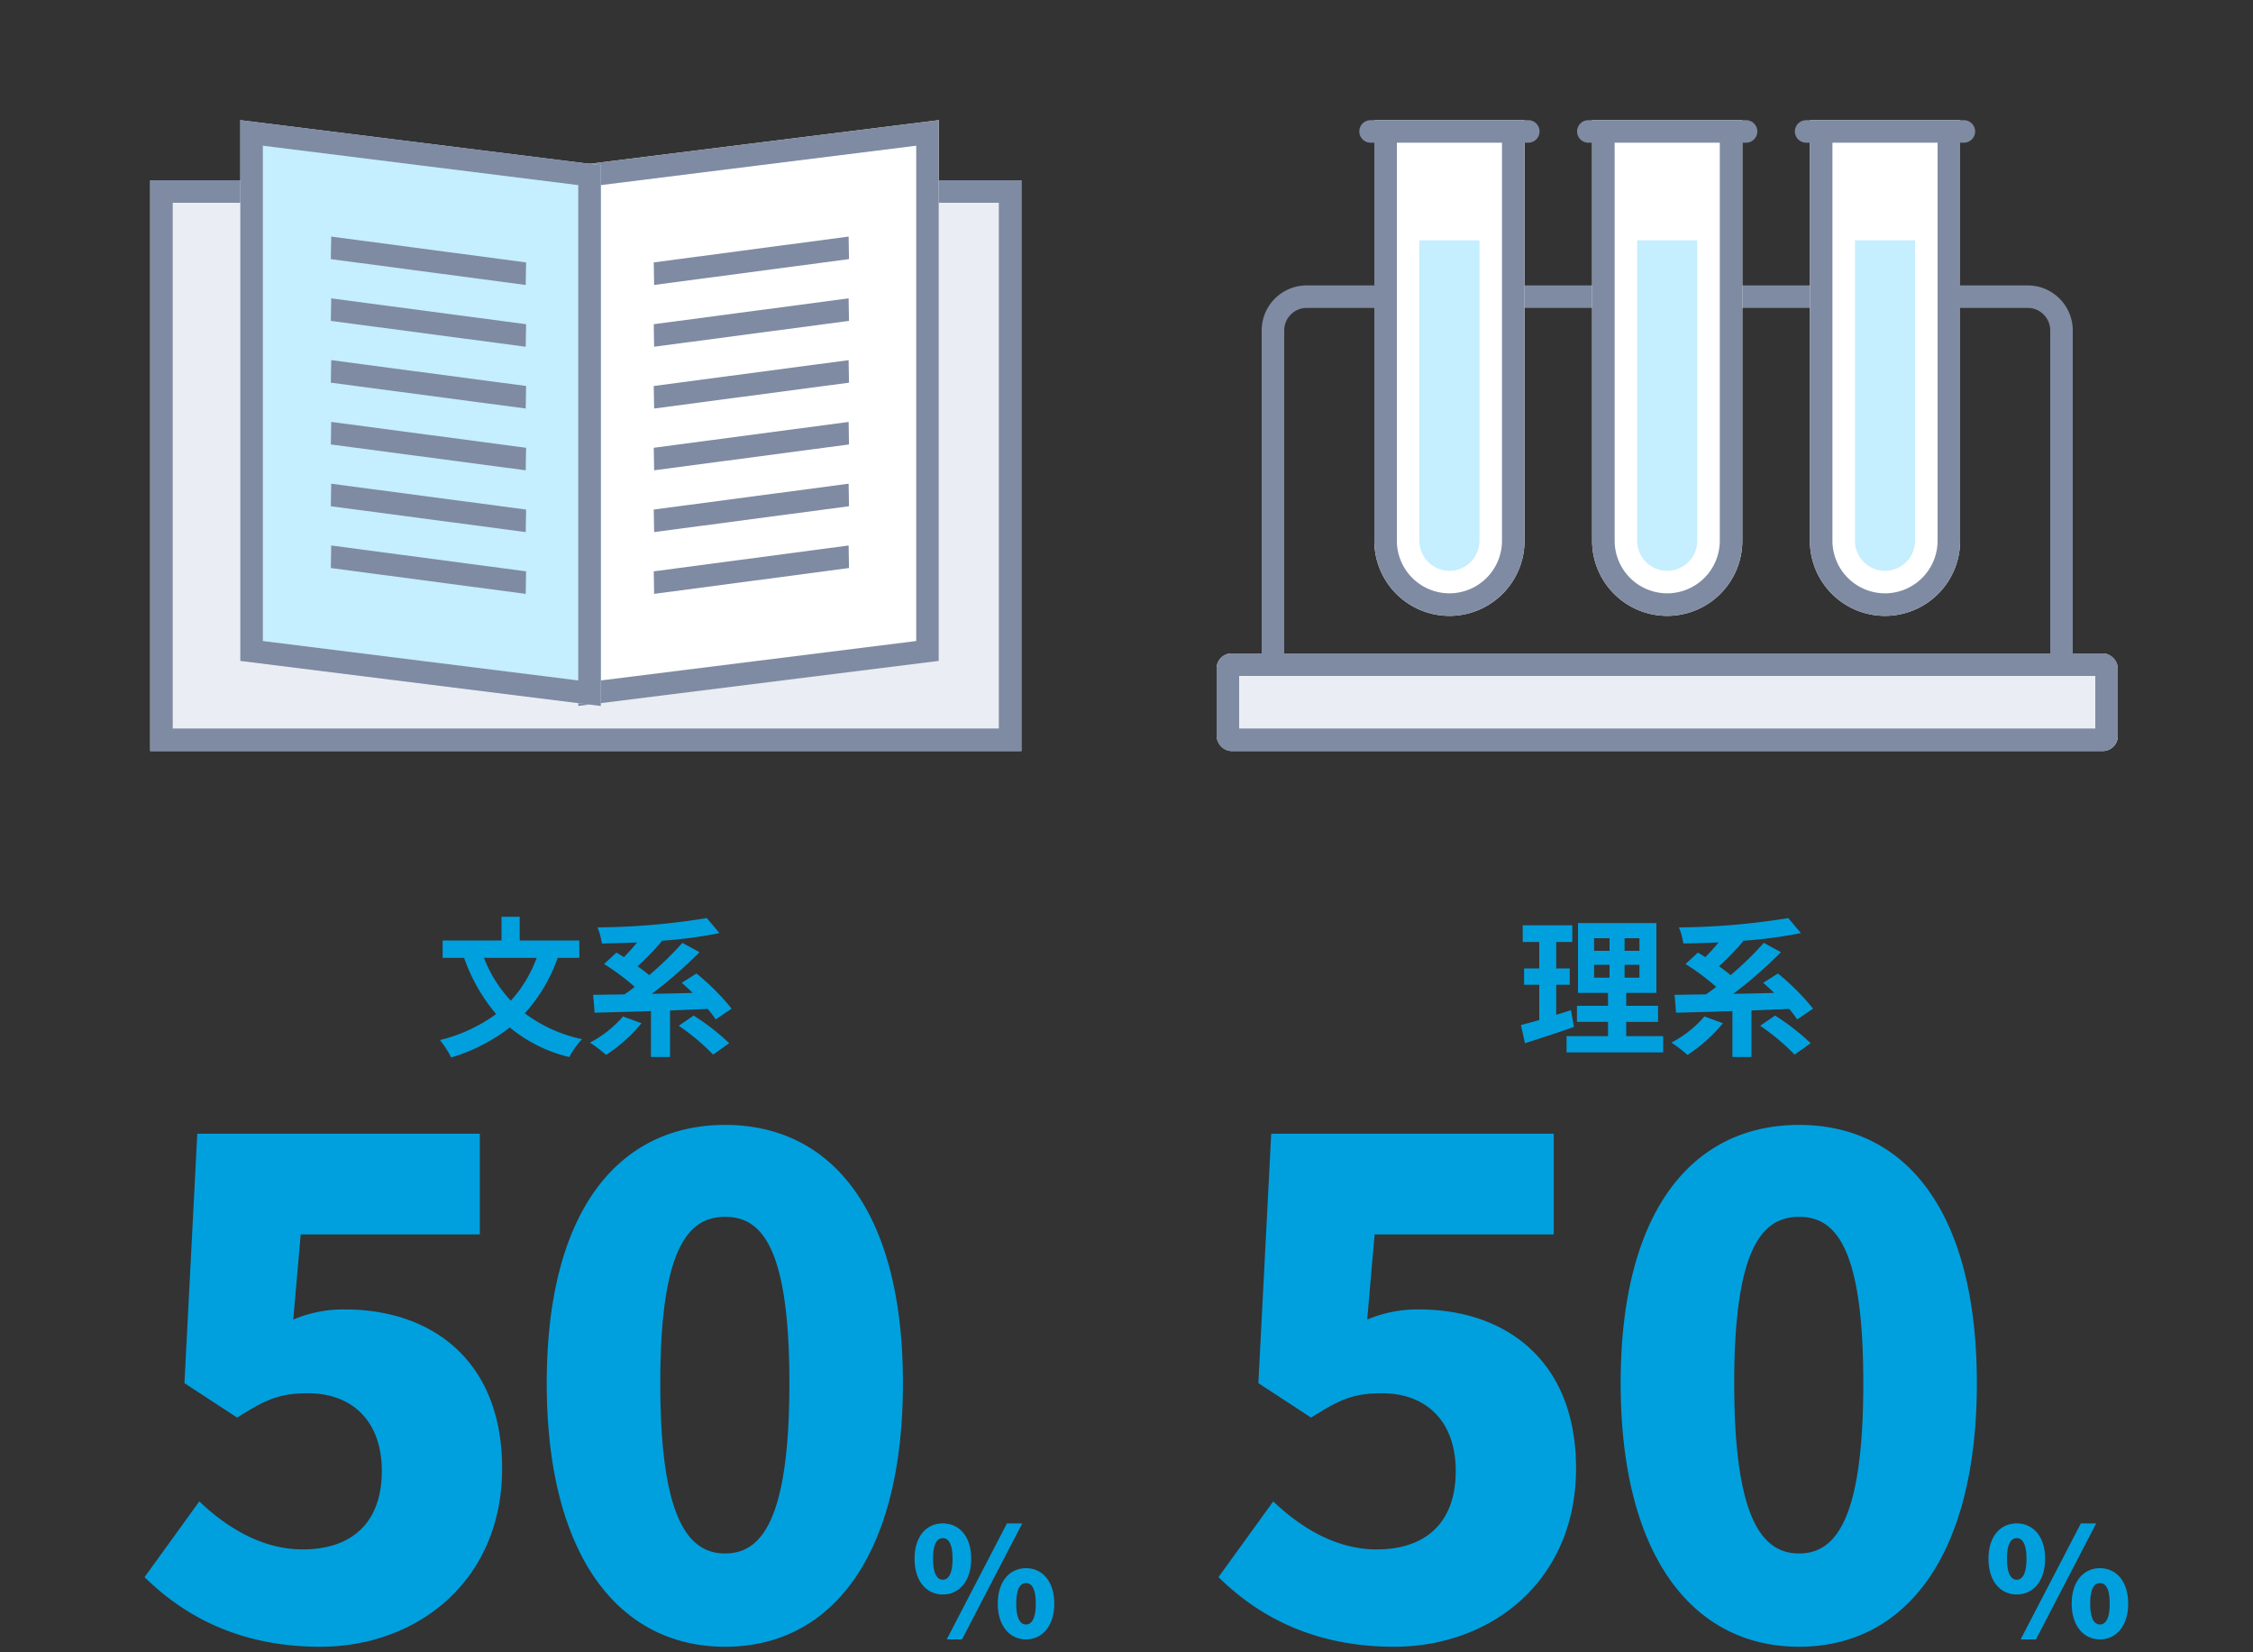
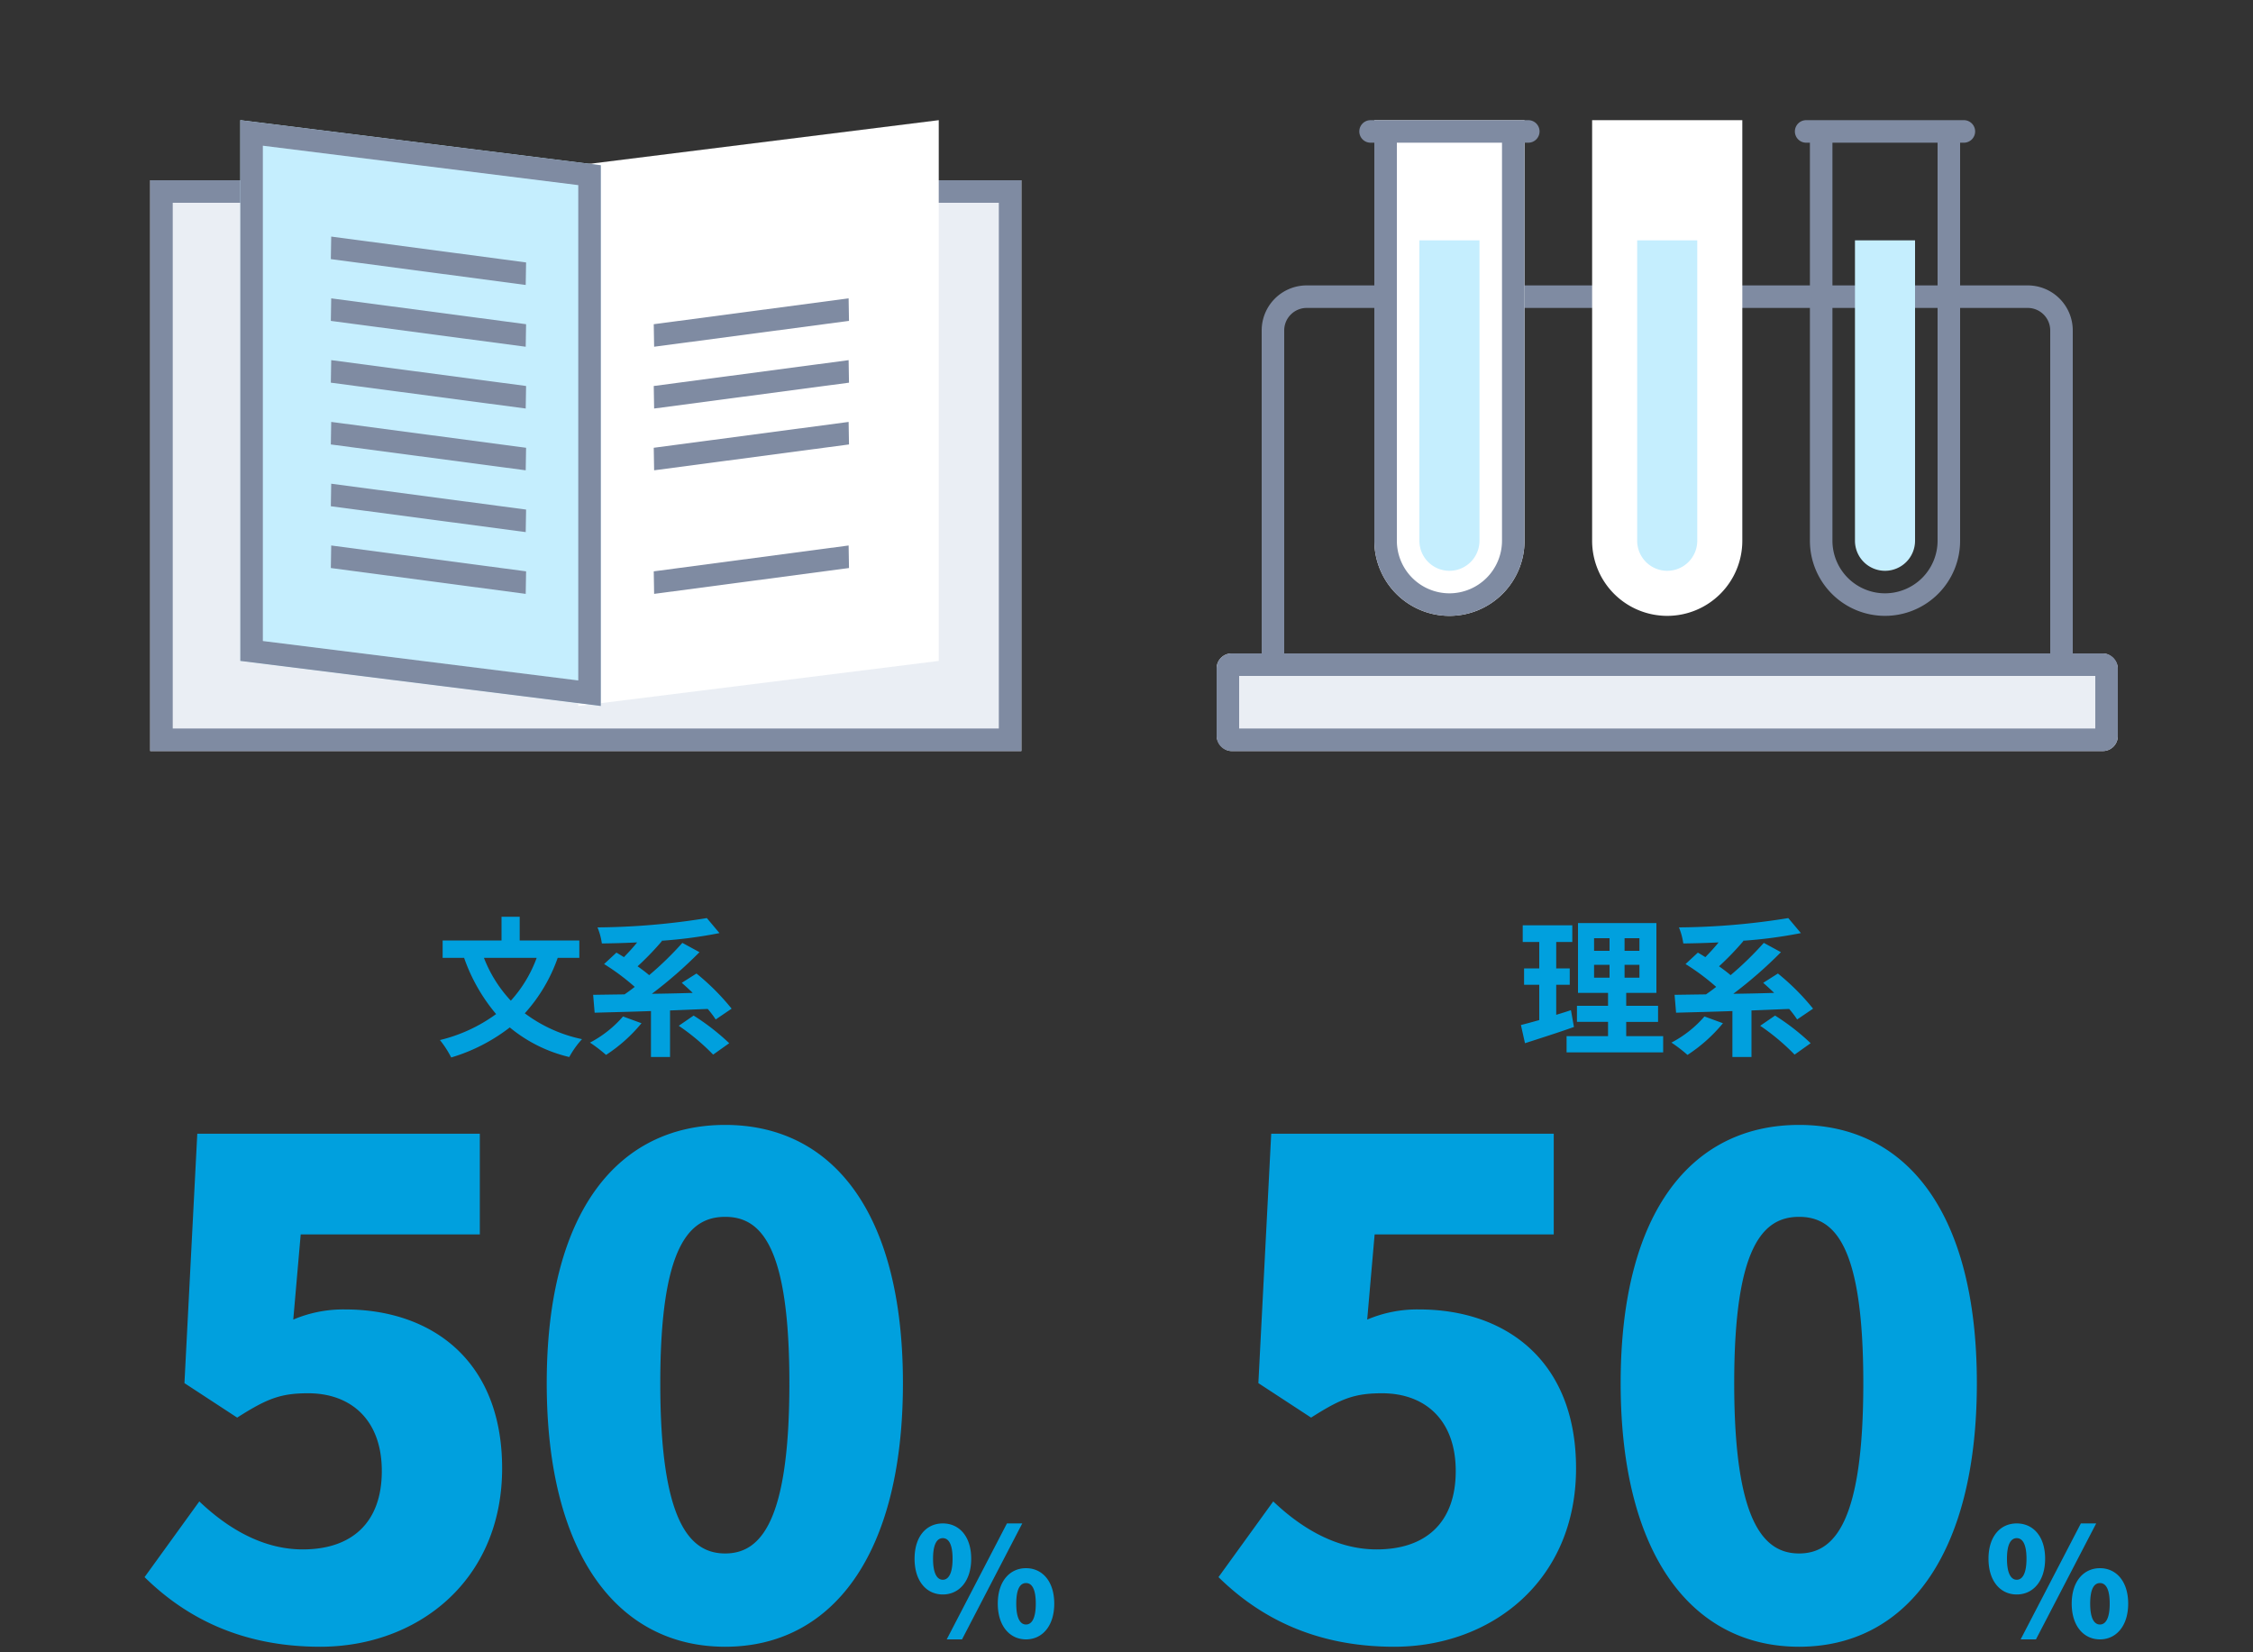
<svg xmlns="http://www.w3.org/2000/svg" width="300" height="220" viewBox="0 0 300 220">
  <rect x="0" y="0" width="300" height="220" fill="#333333" stroke="none" />
  <defs>
    <clipPath id="clip-path">
      <rect id="長方形_432" data-name="長方形 432" width="300" height="220" fill="#fff" />
    </clipPath>
  </defs>
  <g id="マスクグループ_139" data-name="マスクグループ 139" clip-path="url(#clip-path)">
-     <path id="パス_1657" data-name="パス 1657" d="M25.65,1.26c12.87,0,24.21-8.73,24.21-23.76,0-14.49-9.54-21.15-20.88-21.15a16.985,16.985,0,0,0-6.93,1.35l.99-11.34H46.89V-67.05H9.27L7.56-33.84l7.02,4.59c3.96-2.52,5.76-3.24,9.45-3.24,5.76,0,9.81,3.6,9.81,10.35,0,6.93-4.05,10.44-10.53,10.44-5.31,0-9.99-2.79-13.77-6.39L2.25-8.01C7.56-2.79,14.94,1.26,25.65,1.26Zm53.91,0c14.13,0,23.67-12.06,23.67-35.1,0-22.95-9.54-34.38-23.67-34.38S55.8-56.88,55.8-33.84,65.43,1.26,79.56,1.26Zm0-12.42c-4.77,0-8.64-4.32-8.64-22.68,0-18.27,3.87-22.14,8.64-22.14s8.55,3.87,8.55,22.14C88.11-15.48,84.33-11.16,79.56-11.16ZM108.54-5.7c2.18,0,3.78-1.78,3.78-4.76s-1.6-4.7-3.78-4.7-3.76,1.72-3.76,4.7S106.36-5.7,108.54-5.7Zm0-1.96c-.7,0-1.3-.72-1.3-2.8s.6-2.74,1.3-2.74,1.3.66,1.3,2.74S109.24-7.66,108.54-7.66Zm.52,7.94h2.04l8.02-15.44h-2.04Zm10.56,0c2.16,0,3.76-1.78,3.76-4.76s-1.6-4.72-3.76-4.72-3.76,1.74-3.76,4.72S117.46.28,119.62.28Zm0-1.98c-.7,0-1.3-.7-1.3-2.78,0-2.1.6-2.74,1.3-2.74s1.3.64,1.3,2.74C120.92-2.4,120.32-1.7,119.62-1.7Z" transform="translate(17 218)" fill="#00a0de" />
+     <path id="パス_1657" data-name="パス 1657" d="M25.65,1.26c12.87,0,24.21-8.73,24.21-23.76,0-14.49-9.54-21.15-20.88-21.15a16.985,16.985,0,0,0-6.93,1.35l.99-11.34H46.89V-67.05H9.27L7.56-33.84l7.02,4.59c3.96-2.52,5.76-3.24,9.45-3.24,5.76,0,9.81,3.6,9.81,10.35,0,6.93-4.05,10.44-10.53,10.44-5.31,0-9.99-2.79-13.77-6.39L2.25-8.01C7.56-2.79,14.94,1.26,25.65,1.26Zm53.91,0c14.13,0,23.67-12.06,23.67-35.1,0-22.95-9.54-34.38-23.67-34.38S55.8-56.88,55.8-33.84,65.43,1.26,79.56,1.26Zm0-12.42c-4.77,0-8.64-4.32-8.64-22.68,0-18.27,3.87-22.14,8.64-22.14s8.55,3.87,8.55,22.14C88.11-15.48,84.33-11.16,79.56-11.16ZM108.54-5.7c2.18,0,3.78-1.78,3.78-4.76s-1.6-4.7-3.78-4.7-3.76,1.72-3.76,4.7S106.36-5.7,108.54-5.7Zm0-1.96c-.7,0-1.3-.72-1.3-2.8s.6-2.74,1.3-2.74,1.3.66,1.3,2.74S109.24-7.66,108.54-7.66m.52,7.94h2.04l8.02-15.44h-2.04Zm10.56,0c2.16,0,3.76-1.78,3.76-4.76s-1.6-4.72-3.76-4.72-3.76,1.74-3.76,4.72S117.46.28,119.62.28Zm0-1.98c-.7,0-1.3-.7-1.3-2.78,0-2.1.6-2.74,1.3-2.74s1.3.64,1.3,2.74C120.92-2.4,120.32-1.7,119.62-1.7Z" transform="translate(17 218)" fill="#00a0de" />
    <path id="パス_1658" data-name="パス 1658" d="M25.65,1.26c12.87,0,24.21-8.73,24.21-23.76,0-14.49-9.54-21.15-20.88-21.15a16.985,16.985,0,0,0-6.93,1.35l.99-11.34H46.89V-67.05H9.27L7.56-33.84l7.02,4.59c3.96-2.52,5.76-3.24,9.45-3.24,5.76,0,9.81,3.6,9.81,10.35,0,6.93-4.05,10.44-10.53,10.44-5.31,0-9.99-2.79-13.77-6.39L2.25-8.01C7.56-2.79,14.94,1.26,25.65,1.26Zm53.91,0c14.13,0,23.67-12.06,23.67-35.1,0-22.95-9.54-34.38-23.67-34.38S55.8-56.88,55.8-33.84,65.43,1.26,79.56,1.26Zm0-12.42c-4.77,0-8.64-4.32-8.64-22.68,0-18.27,3.87-22.14,8.64-22.14s8.55,3.87,8.55,22.14C88.11-15.48,84.33-11.16,79.56-11.16ZM108.54-5.7c2.18,0,3.78-1.78,3.78-4.76s-1.6-4.7-3.78-4.7-3.76,1.72-3.76,4.7S106.36-5.7,108.54-5.7Zm0-1.96c-.7,0-1.3-.72-1.3-2.8s.6-2.74,1.3-2.74,1.3.66,1.3,2.74S109.24-7.66,108.54-7.66Zm.52,7.94h2.04l8.02-15.44h-2.04Zm10.56,0c2.16,0,3.76-1.78,3.76-4.76s-1.6-4.72-3.76-4.72-3.76,1.74-3.76,4.72S117.46.28,119.62.28Zm0-1.98c-.7,0-1.3-.7-1.3-2.78,0-2.1.6-2.74,1.3-2.74s1.3.64,1.3,2.74C120.92-2.4,120.32-1.7,119.62-1.7Z" transform="translate(160 218)" fill="#00a0de" />
    <path id="パス_1655" data-name="パス 1655" d="M13.46-11.46a17.356,17.356,0,0,1-3.44,5.7,17.658,17.658,0,0,1-3.58-5.7Zm5.68,0v-2.32H11.2v-3.16H8.78v3.16H.94v2.32H3.8A23.665,23.665,0,0,0,8.06-3.98,21.033,21.033,0,0,1,.58-.52,13.443,13.443,0,0,1,2.08,1.8a23.75,23.75,0,0,0,7.8-4A19.412,19.412,0,0,0,17.8,1.74,12.067,12.067,0,0,1,19.5-.64a19.231,19.231,0,0,1-7.62-3.44,21.652,21.652,0,0,0,4.38-7.38Zm5.82,7.8a15.005,15.005,0,0,1-4.4,3.48A19.512,19.512,0,0,1,22.7,1.46a20.81,20.81,0,0,0,4.72-4.22ZM39.42-4.7a31.3,31.3,0,0,0-4.68-4.68L32.78-8.14c.46.4.96.86,1.46,1.34-1.84.06-3.68.1-5.44.12a57.955,57.955,0,0,0,6.34-5.54l-2.28-1.24a43.368,43.368,0,0,1-4.42,4.3c-.44-.38-.98-.78-1.54-1.18a37.1,37.1,0,0,0,3.24-3.36l-.06-.04a61.451,61.451,0,0,0,7.72-1.02l-1.68-2a94.236,94.236,0,0,1-14.56,1.24,8.686,8.686,0,0,1,.58,2.14c1.5-.02,3.1-.06,4.7-.14-.54.68-1.18,1.36-1.76,1.96-.36-.22-.68-.42-1-.6l-1.64,1.52A30.468,30.468,0,0,1,26.52-7.6c-.46.36-.92.7-1.36,1-1.54.02-2.96.04-4.18.06l.2,2.38c2.08-.06,4.7-.12,7.5-.22V1.74h2.54v-6.2c1.66-.06,3.34-.14,5.02-.2a12.921,12.921,0,0,1,1.06,1.4ZM32.38-2.42a29.25,29.25,0,0,1,4.58,3.84L39.1-.1a30.445,30.445,0,0,0-4.74-3.68Z" transform="translate(58 139)" fill="#00a0de" />
    <path id="パス_1656" data-name="パス 1656" d="M-12.82-4.5c-.64.22-1.3.42-1.96.62v-4h1.8v-2.18h-1.8v-3.52h2.14V-15.8h-6.6v2.22h2.2v3.52h-2.02v2.18h2.02v4.7c-.92.26-1.74.48-2.44.66l.54,2.42c1.92-.62,4.32-1.38,6.52-2.16Zm3.08-6.04h2.06v1.72H-9.74Zm0-3.54h2.06v1.68H-9.74ZM-3.7-12.4H-5.68v-1.68H-3.7Zm0,3.58H-5.68v-1.72H-3.7ZM-5.46-1.04v-1.9h4.24V-5.08H-5.46V-6.8h4.02v-9.3H-11.88v9.3h4v1.72h-4.14v2.14h4.14v1.9H-13.4V1.12H-.54V-1.04ZM4.96-3.66A15.005,15.005,0,0,1,.56-.18,19.512,19.512,0,0,1,2.7,1.46,20.81,20.81,0,0,0,7.42-2.76ZM19.42-4.7a31.3,31.3,0,0,0-4.68-4.68L12.78-8.14c.46.4.96.86,1.46,1.34-1.84.06-3.68.1-5.44.12a57.955,57.955,0,0,0,6.34-5.54l-2.28-1.24a43.368,43.368,0,0,1-4.42,4.3C8-9.54,7.46-9.94,6.9-10.34a37.1,37.1,0,0,0,3.24-3.36l-.06-.04a61.451,61.451,0,0,0,7.72-1.02l-1.68-2A94.236,94.236,0,0,1,1.56-15.52a8.686,8.686,0,0,1,.58,2.14c1.5-.02,3.1-.06,4.7-.14-.54.68-1.18,1.36-1.76,1.96-.36-.22-.68-.42-1-.6L2.44-10.64A30.468,30.468,0,0,1,6.52-7.6c-.46.36-.92.7-1.36,1-1.54.02-2.96.04-4.18.06l.2,2.38c2.08-.06,4.7-.12,7.5-.22V1.74h2.54v-6.2c1.66-.06,3.34-.14,5.02-.2a12.921,12.921,0,0,1,1.06,1.4ZM12.38-2.42a29.25,29.25,0,0,1,4.58,3.84L19.1-.1a30.445,30.445,0,0,0-4.74-3.68Z" transform="translate(222 139)" fill="#00a0de" />
    <rect id="長方形_527" data-name="長方形 527" width="120" height="13" rx="2" transform="translate(162 87)" fill="#eaeef4" />
    <rect id="長方形_532" data-name="長方形 532" width="116" height="76" transform="translate(20 24)" fill="#eaeef4" />
    <path id="長方形_532_-_アウトライン" data-name="長方形 532 - アウトライン" d="M3,3V73H113V3H3M0,0H116V76H0Z" transform="translate(20 24)" fill="#7f8ba2" />
    <path id="パス_1554" data-name="パス 1554" d="M0,4,48-2V70L0,76Z" transform="translate(77 18)" fill="#fff" />
-     <path id="パス_1554_-_アウトライン" data-name="パス 1554 - アウトライン" d="M45,1.4,3,6.648V72.6l42-5.25V1.4M48-2V70L0,76V4Z" transform="translate(77 18)" fill="#7f8ba2" />
    <path id="パス_1555" data-name="パス 1555" d="M48,4,0-2V70l48,6Z" transform="translate(32 18)" fill="#c5eefe" />
    <path id="パス_1555_-_アウトライン" data-name="パス 1555 - アウトライン" d="M3,1.4V67.352L45,72.6V6.648L3,1.4M0-2,48,4V76L0,70Z" transform="translate(32 18)" fill="#7f8ba2" />
    <path id="パス_1560" data-name="パス 1560" d="M0-3,26,0V3L0,0Z" transform="matrix(1, 0.017, -0.017, 1, 44.052, 75.631)" fill="#7f8ba2" />
    <path id="パス_1571" data-name="パス 1571" d="M0,6,26,3V0L0,3Z" transform="matrix(-1, 0.017, -0.017, -1, 113.101, 78.631)" fill="#7f8ba2" />
    <path id="パス_1561" data-name="パス 1561" d="M0-3,26,0V3L0,0Z" transform="matrix(1, 0.017, -0.017, 1, 44.052, 67.405)" fill="#7f8ba2" />
-     <path id="パス_1570" data-name="パス 1570" d="M0,6,26,3V0L0,3Z" transform="matrix(-1, 0.017, -0.017, -1, 113.101, 70.404)" fill="#7f8ba2" />
    <path id="パス_1562" data-name="パス 1562" d="M0-3,26,0V3L0,0Z" transform="matrix(1, 0.017, -0.017, 1, 44.052, 59.178)" fill="#7f8ba2" />
    <path id="パス_1569" data-name="パス 1569" d="M0,6,26,3V0L0,3Z" transform="matrix(-1, 0.017, -0.017, -1, 113.101, 62.178)" fill="#7f8ba2" />
    <path id="パス_1563" data-name="パス 1563" d="M0-3,26,0V3L0,0Z" transform="matrix(1, 0.017, -0.017, 1, 44.052, 50.952)" fill="#7f8ba2" />
    <path id="パス_1568" data-name="パス 1568" d="M0,6,26,3V0L0,3Z" transform="matrix(-1, 0.017, -0.017, -1, 113.101, 53.952)" fill="#7f8ba2" />
    <path id="パス_1564" data-name="パス 1564" d="M0-3,26,0V3L0,0Z" transform="matrix(1, 0.017, -0.017, 1, 44.052, 42.726)" fill="#7f8ba2" />
    <path id="パス_1567" data-name="パス 1567" d="M0,6,26,3V0L0,3Z" transform="matrix(-1, 0.017, -0.017, -1, 113.101, 45.725)" fill="#7f8ba2" />
    <path id="パス_1565" data-name="パス 1565" d="M0-3,26,0V3L0,0Z" transform="matrix(1, 0.017, -0.017, 1, 44.052, 34.5)" fill="#7f8ba2" />
-     <path id="パス_1566" data-name="パス 1566" d="M0,6,26,3V0L0,3Z" transform="matrix(-1, 0.017, -0.017, -1, 113.101, 37.499)" fill="#7f8ba2" />
    <path id="パス_1651" data-name="パス 1651" d="M-5248-1588a2,2,0,0,1-2-2v-9a2,2,0,0,1,2-2h4v-43a6,6,0,0,1,6-6h96a6,6,0,0,1,6,6v43h4a2,2,0,0,1,2,2v9a2,2,0,0,1-2,2Zm1-3h114v-7h-114Zm6-53v43h102v-43a3,3,0,0,0-3-3h-96A3,3,0,0,0-5241-1644Z" transform="translate(5412 1688)" fill="#7f8ba2" />
    <path id="長方形_528" data-name="長方形 528" d="M0,0H20a0,0,0,0,1,0,0V56A10,10,0,0,1,10,66h0A10,10,0,0,1,0,56V0A0,0,0,0,1,0,0Z" transform="translate(212 16)" fill="#fff" />
    <path id="長方形_530" data-name="長方形 530" d="M0,0H8A0,0,0,0,1,8,0V40a4,4,0,0,1-4,4H4a4,4,0,0,1-4-4V0A0,0,0,0,1,0,0Z" transform="translate(218 32)" fill="#c5eefe" />
-     <path id="長方形_528-2" data-name="長方形 528" d="M0,0H20a0,0,0,0,1,0,0V56A10,10,0,0,1,10,66h0A10,10,0,0,1,0,56V0A0,0,0,0,1,0,0Z" transform="translate(241 16)" fill="#fff" />
    <path id="長方形_530-2" data-name="長方形 530" d="M0,0H8A0,0,0,0,1,8,0V40a4,4,0,0,1-4,4H4a4,4,0,0,1-4-4V0A0,0,0,0,1,0,0Z" transform="translate(247 32)" fill="#c5eefe" />
    <path id="長方形_528-3" data-name="長方形 528" d="M0,0H20a0,0,0,0,1,0,0V56A10,10,0,0,1,10,66h0A10,10,0,0,1,0,56V0A0,0,0,0,1,0,0Z" transform="translate(183 16)" fill="#fff" />
    <path id="長方形_530-3" data-name="長方形 530" d="M0,0H8A0,0,0,0,1,8,0V40a4,4,0,0,1-4,4H4a4,4,0,0,1-4-4V0A0,0,0,0,1,0,0Z" transform="translate(189 32)" fill="#c5eefe" />
    <path id="パス_1652" data-name="パス 1652" d="M-5248-1594v-53h-.5a1.5,1.5,0,0,1-1.5-1.5,1.5,1.5,0,0,1,1.5-1.5h21a1.5,1.5,0,0,1,1.5,1.5,1.5,1.5,0,0,1-1.5,1.5h-.5v53a10,10,0,0,1-10,10A10,10,0,0,1-5248-1594Zm3,0a7.008,7.008,0,0,0,7,7,7.009,7.009,0,0,0,7-7v-53h-14Z" transform="translate(5489 1666)" fill="#7f8ba2" />
-     <path id="パス_1653" data-name="パス 1653" d="M-5248-1594v-53h-.5a1.5,1.5,0,0,1-1.5-1.5,1.5,1.5,0,0,1,1.5-1.5h21a1.5,1.5,0,0,1,1.5,1.5,1.5,1.5,0,0,1-1.5,1.5h-.5v53a10,10,0,0,1-10,10A10,10,0,0,1-5248-1594Zm3,0a7.008,7.008,0,0,0,7,7,7.009,7.009,0,0,0,7-7v-53h-14Z" transform="translate(5460 1666)" fill="#7f8ba2" />
    <path id="パス_1654" data-name="パス 1654" d="M-5248-1594v-53h-.5a1.5,1.5,0,0,1-1.5-1.5,1.5,1.5,0,0,1,1.5-1.5h21a1.5,1.5,0,0,1,1.5,1.5,1.5,1.5,0,0,1-1.5,1.5h-.5v53a10,10,0,0,1-10,10A10,10,0,0,1-5248-1594Zm3,0a7.008,7.008,0,0,0,7,7,7.009,7.009,0,0,0,7-7v-53h-14Z" transform="translate(5431 1666)" fill="#7f8ba2" />
  </g>
</svg>